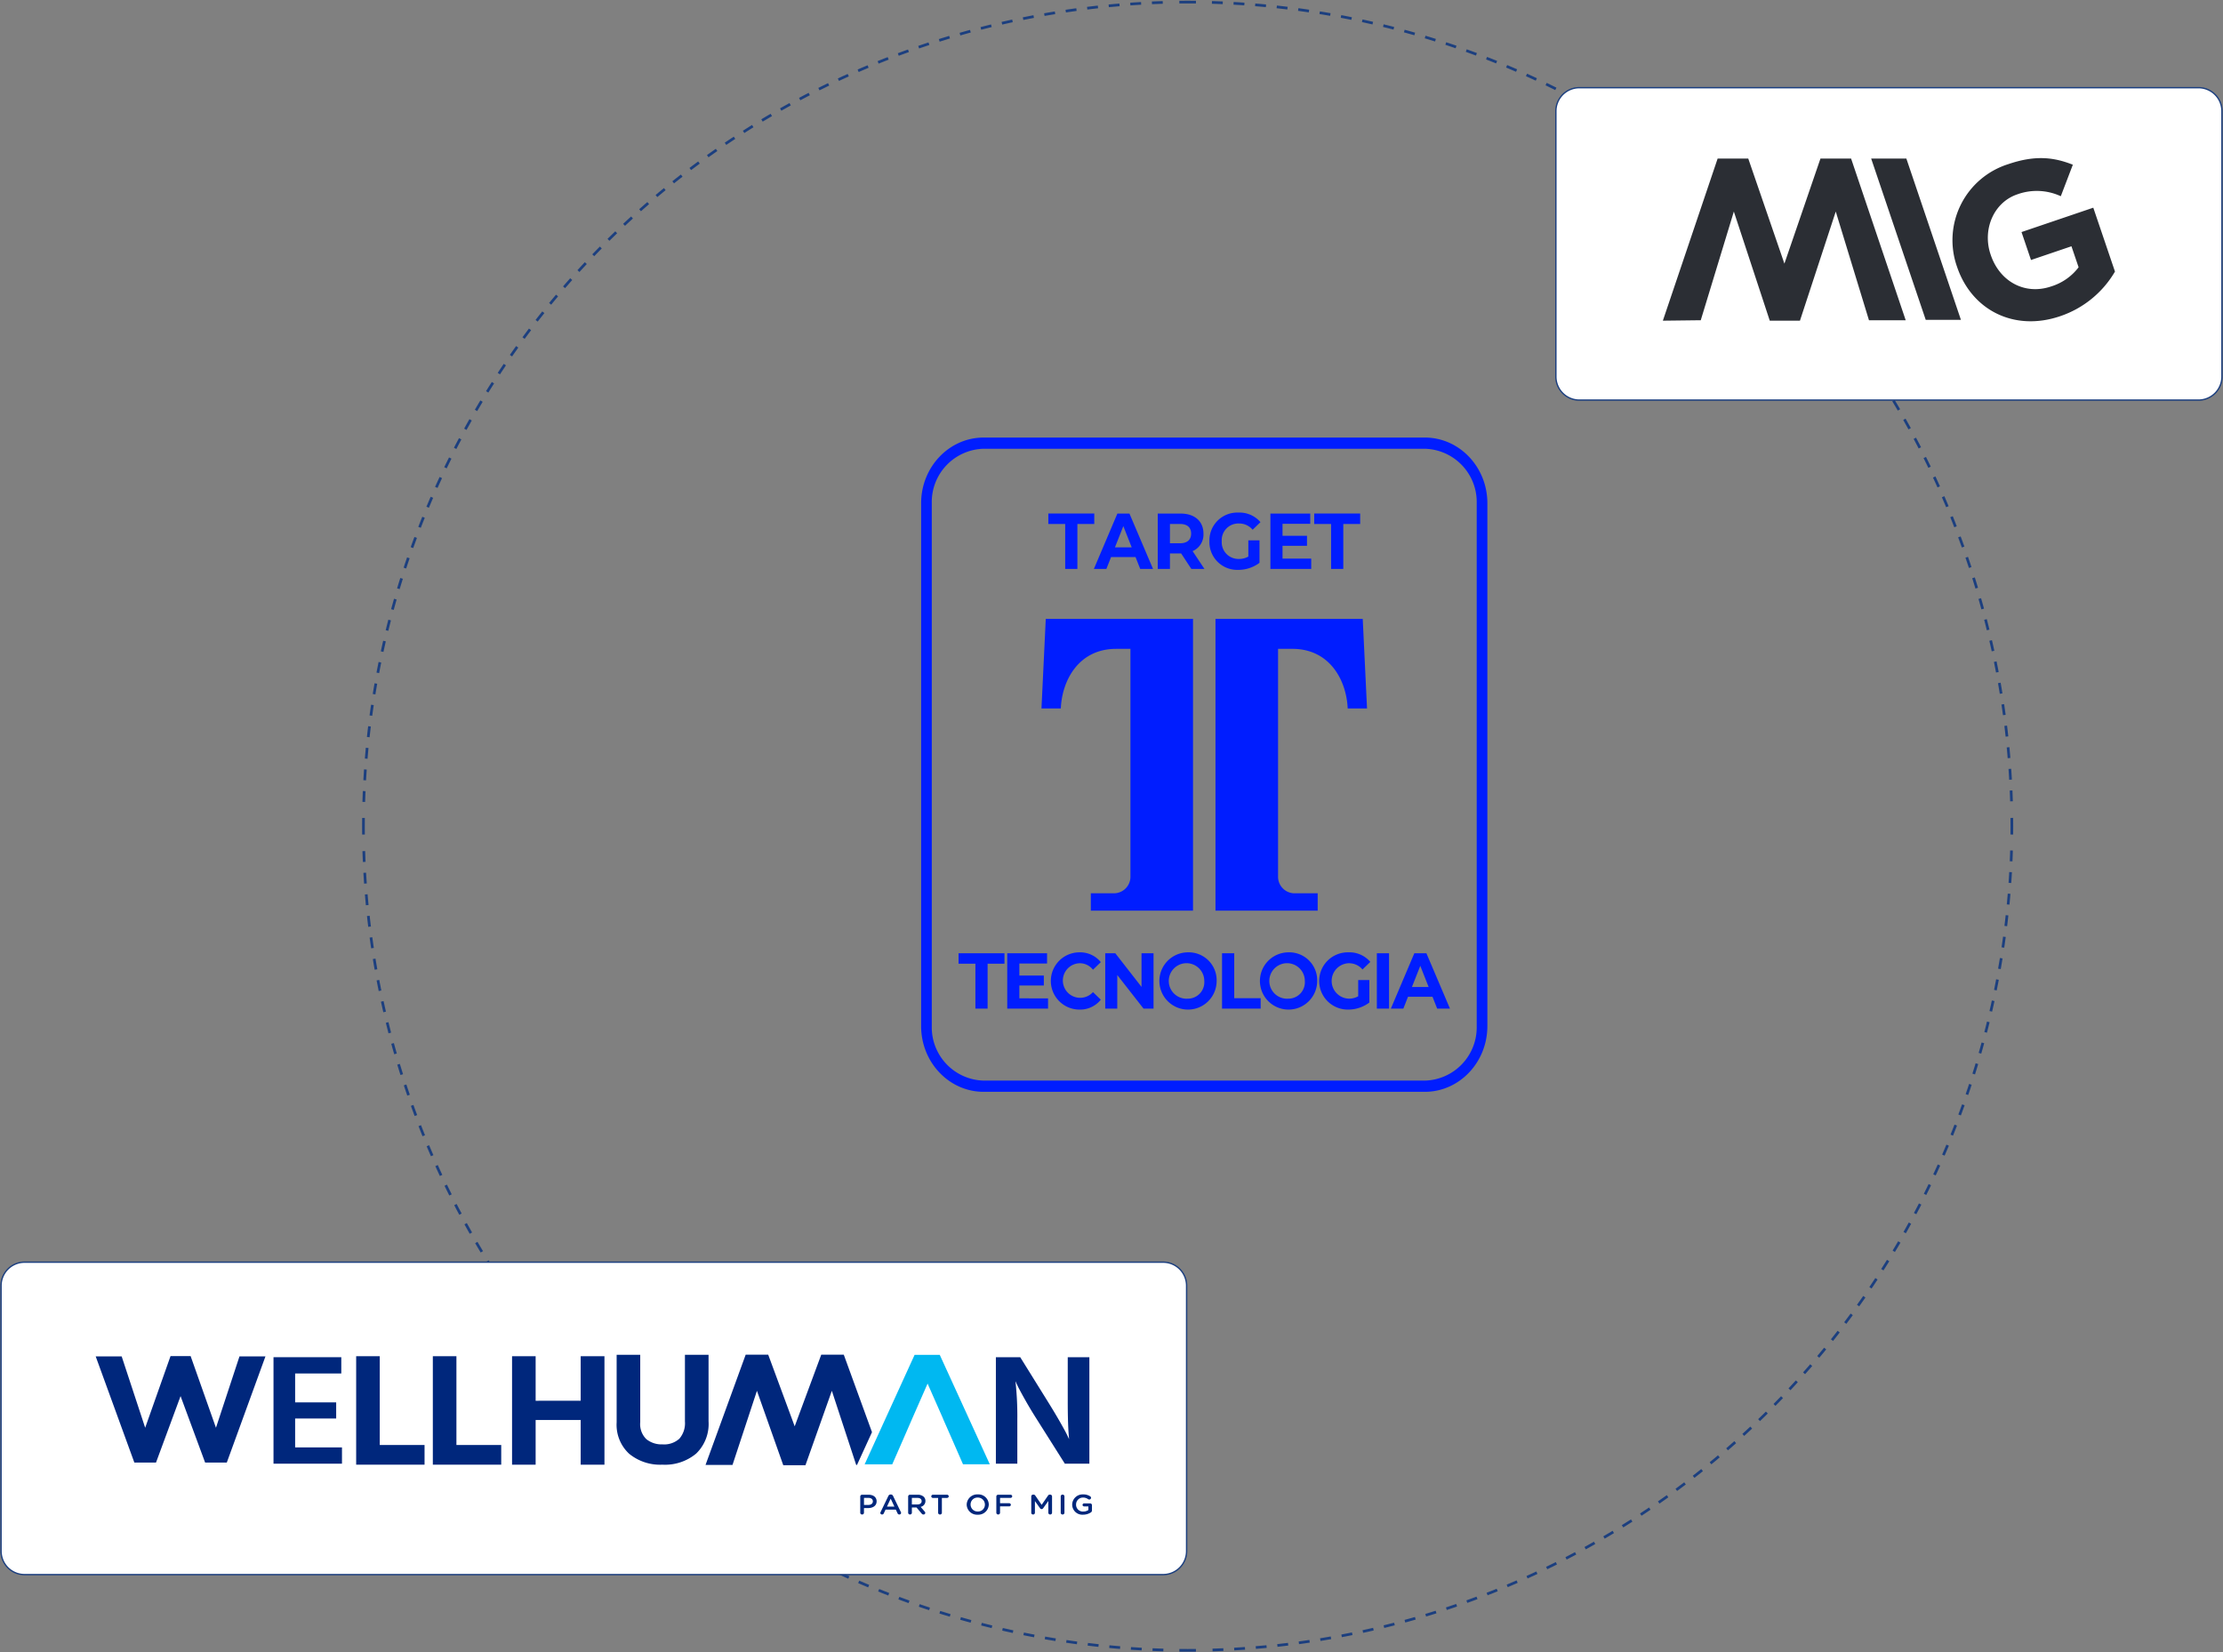
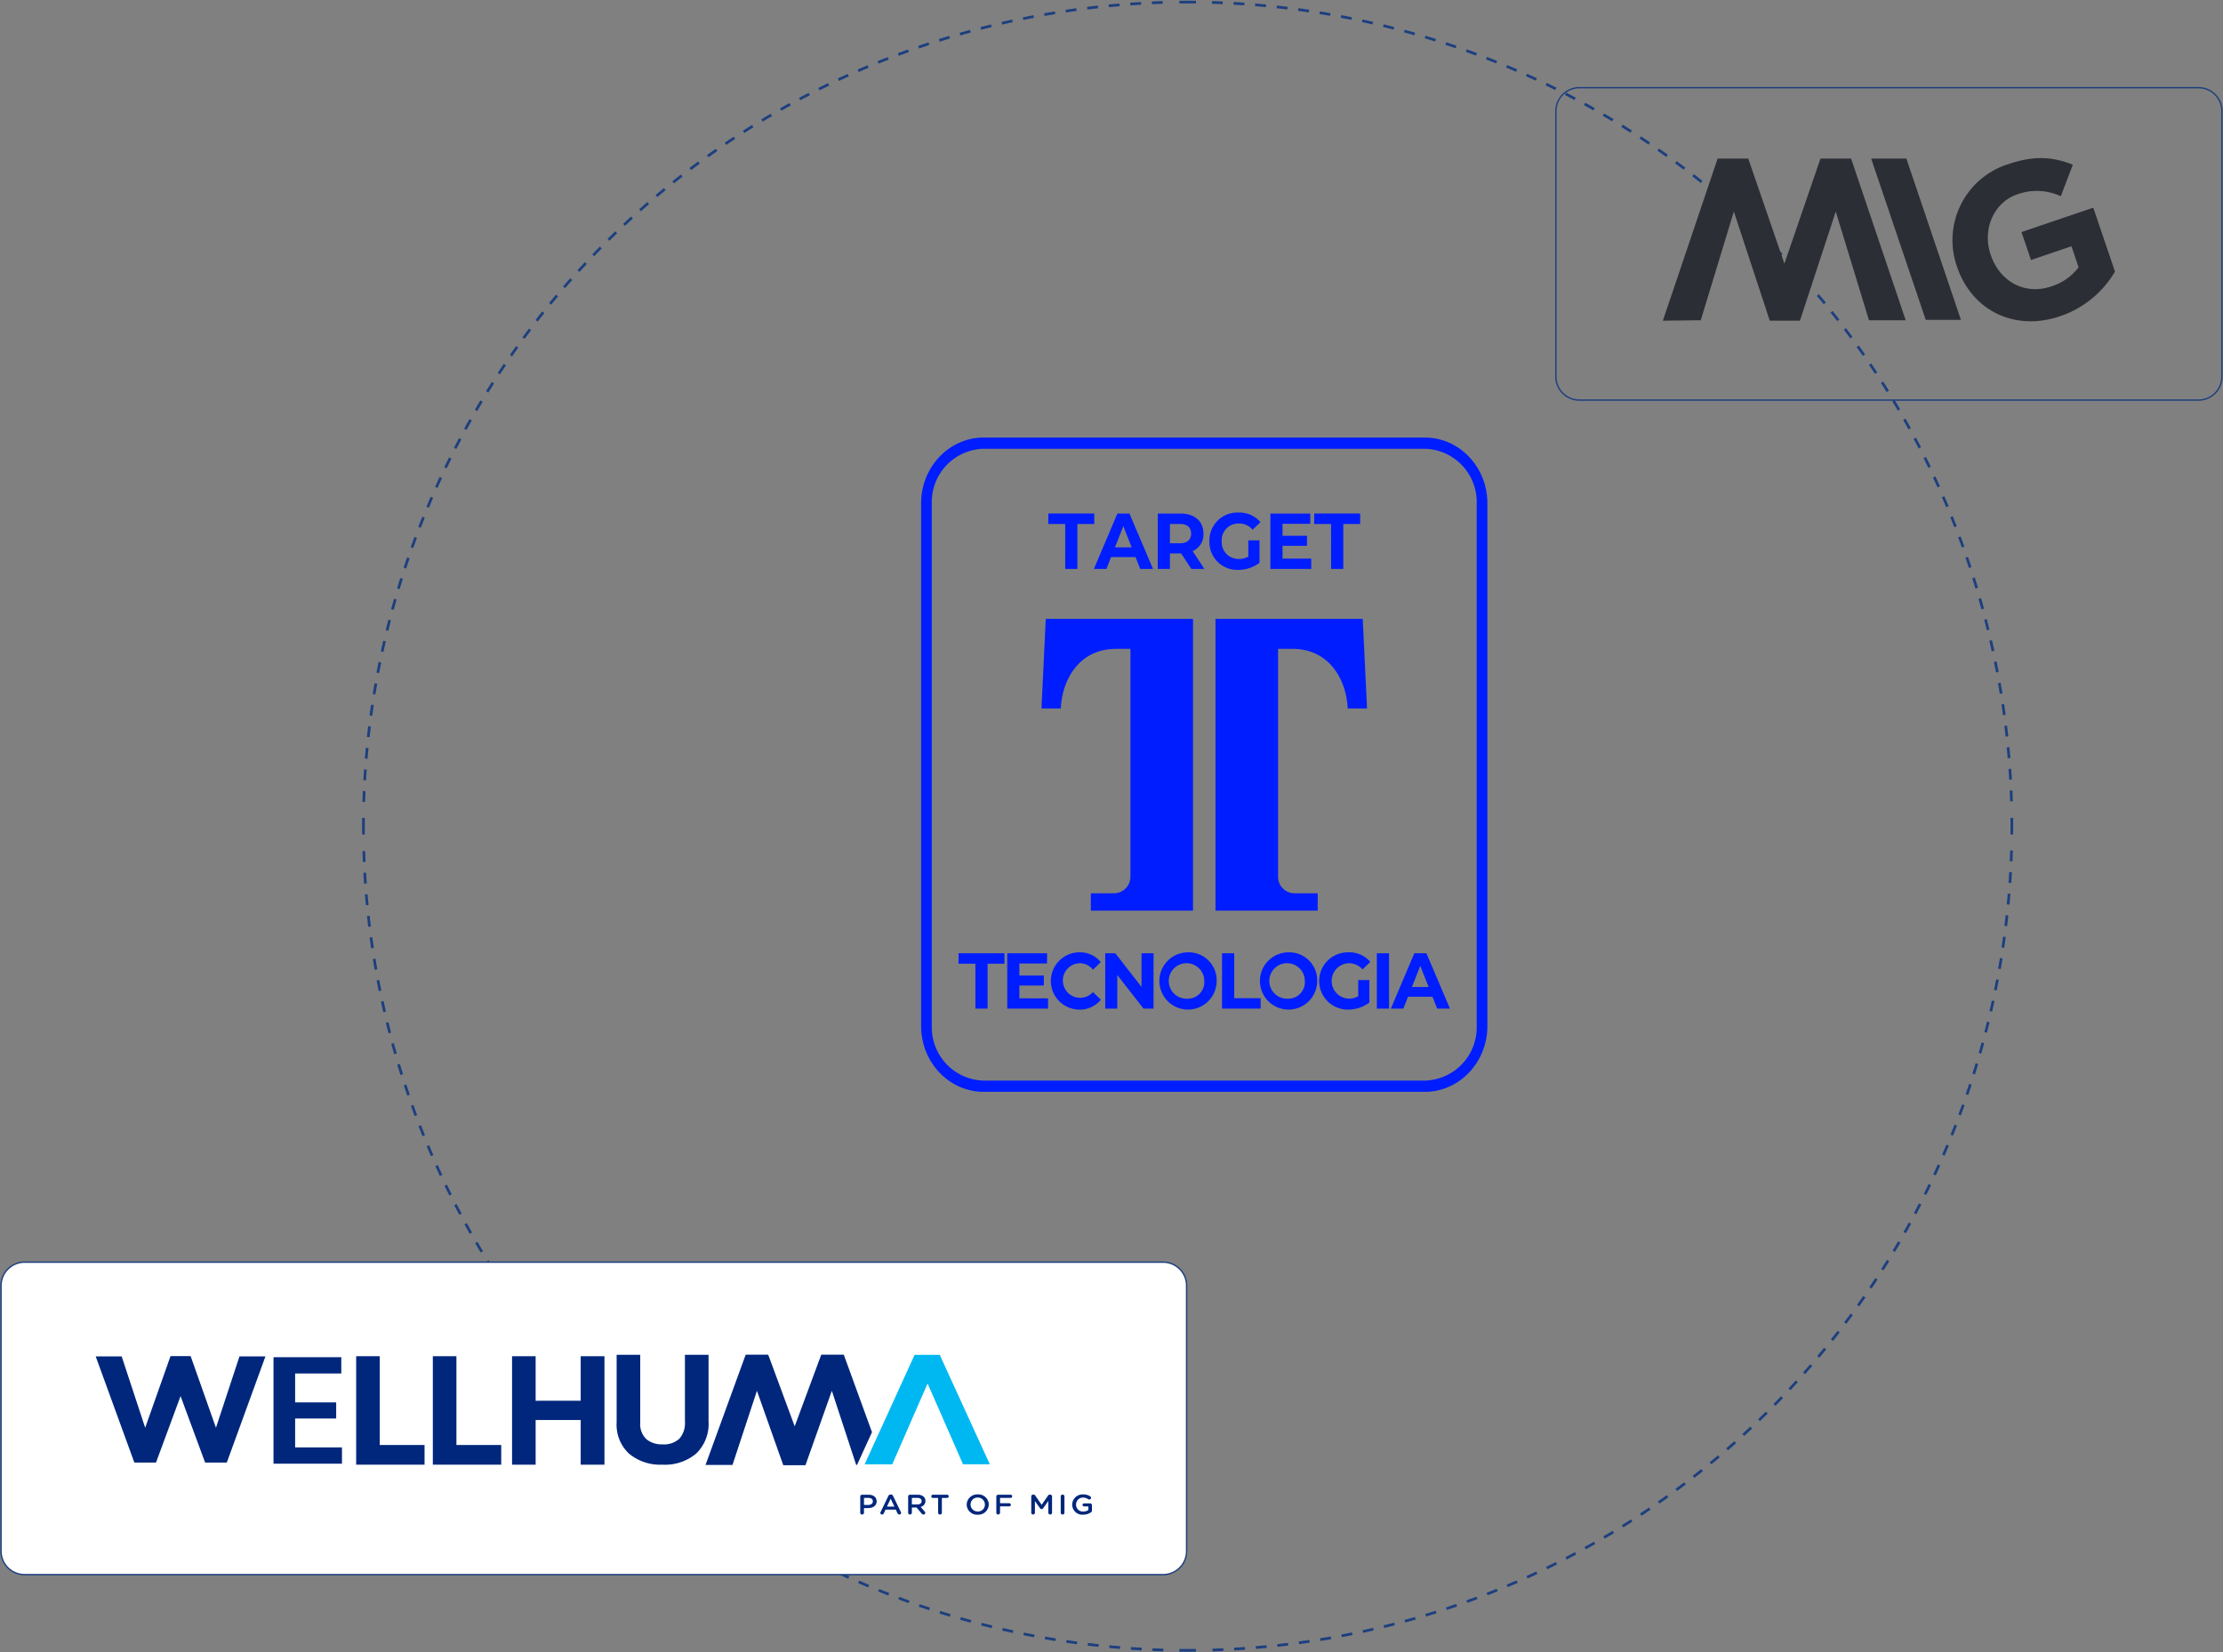
<svg xmlns="http://www.w3.org/2000/svg" width="445" height="330.81" viewBox="0 0 445 330.81">
  <rect x="0" y="0" width="445" height="330.81" fill="#808080" stroke="none" />
  <defs>
    <clipPath id="clip-path">
      <path id="Trazado_832" data-name="Trazado 832" d="M0,115.02H445V-215.79H0Z" transform="translate(0 215.79)" fill="none" />
    </clipPath>
    <clipPath id="clip-path-5">
      <rect id="Rectángulo_1" data-name="Rectángulo 1" width="113.35" height="130.98" fill="#001dff" />
    </clipPath>
  </defs>
  <g id="solucion_target" transform="translate(-750 -3153)">
    <g id="Grupo_334" data-name="Grupo 334" transform="translate(750 3153)">
      <g id="Grupo_309" data-name="Grupo 309" transform="translate(0 0)" clip-path="url(#clip-path)">
        <g id="Grupo_300" data-name="Grupo 300" transform="translate(242.728 168.729)">
          <path id="Trazado_823" data-name="Trazado 823" d="M0,56.184A164.993,164.993,0,0,0,159.974-105.408" transform="translate(0 105.408)" fill="none" stroke="#1c3f7f" stroke-width="0.541" stroke-dasharray="2.168 2.168" />
        </g>
        <g id="Grupo_301" data-name="Grupo 301" transform="translate(241.067 0.448)">
          <path id="Trazado_824" data-name="Trazado 824" d="M56.184,55.622A164.993,164.993,0,0,0-105.408-104.352" transform="translate(105.408 104.352)" fill="none" stroke="#1c3f7f" stroke-width="0.541" stroke-dasharray="2.168 2.168" />
        </g>
        <g id="Grupo_302" data-name="Grupo 302" transform="translate(72.786 0.489)">
          <path id="Trazado_825" data-name="Trazado 825" d="M55.622,0A164.994,164.994,0,0,0-104.352,161.594" transform="translate(104.352)" fill="none" stroke="#1c3f7f" stroke-width="0.541" stroke-dasharray="2.168 2.168" />
        </g>
        <g id="Grupo_303" data-name="Grupo 303" transform="translate(72.828 170.389)">
          <path id="Trazado_826" data-name="Trazado 826" d="M0,0A164.993,164.993,0,0,0,161.592,159.974" fill="none" stroke="#1c3f7f" stroke-width="0.541" stroke-dasharray="2.168 2.168" />
        </g>
        <g id="Grupo_304" data-name="Grupo 304" transform="translate(72.754 0.416)">
          <path id="Trazado_827" data-name="Trazado 827" d="M114.728,57.943c.006-.553.008-1.107.008-1.662s0-1.108-.008-1.662M-48.592-108.7q-.83-.007-1.662-.008t-1.662.008M-215.235,54.62q-.007.83-.008,1.662t.008,1.662m163.32,163.32c.553.006,1.107.008,1.662.008s1.108,0,1.662-.008" transform="translate(215.243 108.708)" fill="none" stroke="#1c3f7f" stroke-width="0.541" />
        </g>
        <g id="Grupo_305" data-name="Grupo 305" transform="translate(0.207 252.685)">
          <path id="Trazado_828" data-name="Trazado 828" d="M1.635,0a4.7,4.7,0,0,0-4.7,4.7V57.844a4.7,4.7,0,0,0,4.7,4.7H229.558a4.7,4.7,0,0,0,4.7-4.7V4.7a4.7,4.7,0,0,0-4.7-4.7Z" transform="translate(3.068)" fill="#fff" />
        </g>
        <g id="Grupo_306" data-name="Grupo 306" transform="translate(0.207 252.685)">
          <path id="Trazado_829" data-name="Trazado 829" d="M1.635,0a4.7,4.7,0,0,0-4.7,4.7V57.844a4.7,4.7,0,0,0,4.7,4.7H229.558a4.7,4.7,0,0,0,4.7-4.7V4.7a4.7,4.7,0,0,0-4.7-4.7Z" transform="translate(3.068)" fill="none" stroke="#1c3f7f" stroke-width="0.271" />
        </g>
        <g id="Grupo_307" data-name="Grupo 307" transform="translate(311.453 17.553)">
-           <path id="Trazado_830" data-name="Trazado 830" d="M1.635,0a4.7,4.7,0,0,0-4.7,4.7V57.844a4.7,4.7,0,0,0,4.7,4.7H125.569a4.7,4.7,0,0,0,4.7-4.7V4.7a4.7,4.7,0,0,0-4.7-4.7Z" transform="translate(3.068)" fill="#fff" />
-         </g>
+           </g>
        <g id="Grupo_308" data-name="Grupo 308" transform="translate(311.453 17.553)">
          <path id="Trazado_831" data-name="Trazado 831" d="M1.635,0a4.7,4.7,0,0,0-4.7,4.7V57.844a4.7,4.7,0,0,0,4.7,4.7H125.569a4.7,4.7,0,0,0,4.7-4.7V4.7a4.7,4.7,0,0,0-4.7-4.7Z" transform="translate(3.068)" fill="none" stroke="#1c3f7f" stroke-width="0.271" />
        </g>
      </g>
      <g id="Grupo_310" data-name="Grupo 310" transform="translate(19.157 271.488)">
        <path id="Trazado_833" data-name="Trazado 833" d="M10.007.02,5.3,14.306.229-.038H-3.795L-8.869,14.306-13.574.02h-5.2l7.736,21.249H-6.7l4.915-13.3,4.915,13.3h4.34L15.207.02Z" transform="translate(18.774 0.038)" fill="#00277c" />
      </g>
      <g id="Grupo_311" data-name="Grupo 311" transform="translate(54.75 271.706)">
        <path id="Trazado_834" data-name="Trazado 834" d="M4.766,7.412H-8.941V-13.906H4.629v3.258H-4.612v5.787H3.605v3.227H-4.612V4.154H4.766Z" transform="translate(8.941 13.906)" fill="#00277c" />
      </g>
      <g id="Grupo_312" data-name="Grupo 312" transform="translate(71.297 271.508)">
        <path id="Trazado_835" data-name="Trazado 835" d="M4.76,7.55V3.611H-4.207V-14.164H-8.93V7.55Z" transform="translate(8.93 14.164)" fill="#00277c" />
      </g>
      <g id="Grupo_313" data-name="Grupo 313" transform="translate(86.645 271.508)">
        <path id="Trazado_836" data-name="Trazado 836" d="M4.76,7.55V3.611H-4.208V-14.164H-8.93V7.55Z" transform="translate(8.93 14.164)" fill="#00277c" />
      </g>
      <g id="Grupo_314" data-name="Grupo 314" transform="translate(102.504 271.508)">
        <path id="Trazado_837" data-name="Trazado 837" d="M6.431,7.55V-14.164H1.674v8.919H-7.345v-8.919h-4.72V7.55h4.72V-1.4H1.674V7.55Z" transform="translate(12.065 14.164)" fill="#00277c" />
      </g>
      <g id="Grupo_317" data-name="Grupo 317" transform="translate(0 0)" clip-path="url(#clip-path)">
        <g id="Grupo_315" data-name="Grupo 315" transform="translate(123.44 271.222)">
          <path id="Trazado_838" data-name="Trazado 838" d="M6.4,4.633V-8.692H1.672V4.665A4.719,4.719,0,0,1,.552,8.113a4.534,4.534,0,0,1-3.371,1.13A4.843,4.843,0,0,1-6.052,8.2a4.18,4.18,0,0,1-1.225-3.38V-8.692H-12V4.854a7.9,7.9,0,0,0,2.5,6.265,9.787,9.787,0,0,0,6.676,2.189,9.713,9.713,0,0,0,6.745-2.223A8.248,8.248,0,0,0,6.4,4.633" transform="translate(11.999 8.692)" fill="#00277c" />
        </g>
        <g id="Grupo_316" data-name="Grupo 316" transform="translate(199.353 271.706)">
-           <path id="Trazado_839" data-name="Trazado 839" d="M1.494,7.412H-2.8V-13.906H2.073L7.6-5.018Q8.96-2.835,10.034-.954t1.449,2.672l.376.79q-.274-2.624-.273-7.527v-8.887h4.329V7.412H11.006L5.413-1.444q-1.329-2.088-2.4-4c-.717-1.274-1.21-2.2-1.484-2.767L1.119-9.1a63.6,63.6,0,0,1,.374,7.622Z" transform="translate(2.802 13.906)" fill="#00277c" />
-         </g>
+           </g>
      </g>
      <g id="Grupo_318" data-name="Grupo 318" transform="translate(173.081 271.233)">
        <path id="Trazado_841" data-name="Trazado 841" d="M5.229,0H.193l-10,21.916h5.528l2.14-4.887L-.3,12.8,2.793,5.756,5.9,12.8H5.887l1.861,4.227,2.135,4.887h5.366Z" transform="translate(9.81)" fill="#00b8f1" />
      </g>
      <g id="Grupo_319" data-name="Grupo 319" transform="translate(141.234 271.2)">
        <path id="Trazado_842" data-name="Trazado 842" d="M10.486,7.674h.164l3-6.557L8-14.4H3.493L-1.825-.054-7.127-14.4h-4.507L-19.672,7.674h5.4L-9.382-7.164l5.271,14.9H.329l5.284-14.9Z" transform="translate(19.672 14.397)" fill="#00277c" />
      </g>
      <g id="Grupo_329" data-name="Grupo 329" transform="translate(0 0)" clip-path="url(#clip-path)">
        <g id="Grupo_320" data-name="Grupo 320" transform="translate(172.205 299.24)">
          <path id="Trazado_843" data-name="Trazado 843" d="M0,.122a.357.357,0,0,1,.374-.35H1.668c.992,0,1.608.523,1.608,1.312V1.1c0,.881-.762,1.341-1.694,1.341H.743v.947a.356.356,0,0,1-.369.343A.355.355,0,0,1,0,3.385V.122ZM1.61,1.814c.563,0,.912-.291.912-.7V1.1c0-.46-.356-.7-.912-.7H.746V1.814Z" transform="translate(0.001 0.228)" fill="#00277c" />
        </g>
        <g id="Grupo_321" data-name="Grupo 321" transform="translate(176.222 299.187)">
          <path id="Trazado_844" data-name="Trazado 844" d="M.017,1.228,1.588-2.023A.472.472,0,0,1,2.036-2.3h.037a.468.468,0,0,1,.442.281L4.086,1.228a.279.279,0,0,1,.041.146.337.337,0,0,1-.351.331.381.381,0,0,1-.362-.241L3.071.73H1.014l-.357.757a.356.356,0,0,1-.345.219.328.328,0,0,1-.343-.32.354.354,0,0,1,.049-.158M2.786.118,2.042-1.469,1.3.118Z" transform="translate(0.032 2.304)" fill="#00277c" />
        </g>
        <g id="Grupo_322" data-name="Grupo 322" transform="translate(181.793 299.24)">
          <path id="Trazado_845" data-name="Trazado 845" d="M0,.122a.357.357,0,0,1,.374-.35H1.886A1.784,1.784,0,0,1,3.107.166a1.14,1.14,0,0,1,.351.846v.012A1.182,1.182,0,0,1,2.5,2.2l.809.947a.381.381,0,0,1,.121.264.341.341,0,0,1-.356.319.429.429,0,0,1-.363-.181L1.683,2.329H.747V3.384a.355.355,0,0,1-.369.342A.355.355,0,0,1,0,3.384V.122Zm1.832,1.6c.53,0,.869-.258.869-.656V1.054C2.7.632,2.375.4,1.824.4H.744V1.72Z" transform="translate(0 0.228)" fill="#00277c" />
        </g>
        <g id="Grupo_323" data-name="Grupo 323" transform="translate(186.423 299.24)">
          <path id="Trazado_846" data-name="Trazado 846" d="M.477.223H-.551A.332.332,0,0,1-.894-.1a.333.333,0,0,1,.343-.32H2.261A.331.331,0,0,1,2.6-.1a.33.33,0,0,1-.339.32H1.228V3.2a.359.359,0,0,1-.376.342A.36.36,0,0,1,.478,3.2V.223Z" transform="translate(0.894 0.418)" fill="#00277c" />
        </g>
        <g id="Grupo_324" data-name="Grupo 324" transform="translate(193.512 299.174)">
          <path id="Trazado_847" data-name="Trazado 847" d="M0,.71V.7a2.1,2.1,0,0,1,2.218-2.03A2.075,2.075,0,0,1,4.424.687V.7A2.1,2.1,0,0,1,2.206,2.729,2.075,2.075,0,0,1,0,.71m3.646,0V.7A1.4,1.4,0,0,0,2.206-.7,1.375,1.375,0,0,0,.78.687V.7A1.391,1.391,0,0,0,2.22,2.09,1.37,1.37,0,0,0,3.646.71" transform="translate(0 1.332)" fill="#00277c" />
        </g>
        <g id="Grupo_325" data-name="Grupo 325" transform="translate(199.445 299.24)">
          <path id="Trazado_848" data-name="Trazado 848" d="M0,.122a.357.357,0,0,1,.374-.35H2.842a.329.329,0,0,1,.339.314A.326.326,0,0,1,2.842.4H.744V1.472H2.569a.328.328,0,0,1,.339.316.326.326,0,0,1-.339.313H.744V3.385a.355.355,0,0,1-.369.342A.355.355,0,0,1,0,3.385Z" transform="translate(0 0.228)" fill="#00277c" />
        </g>
        <g id="Grupo_326" data-name="Grupo 326" transform="translate(206.438 299.218)">
          <path id="Trazado_849" data-name="Trazado 849" d="M0,.121A.36.36,0,0,1,.374-.227H.452A.4.4,0,0,1,.8-.042L2.079,1.82,3.367-.048a.381.381,0,0,1,.34-.179h.077a.36.36,0,0,1,.376.348V3.408a.357.357,0,0,1-.376.342.36.36,0,0,1-.368-.342V1.053L2.382,2.494a.361.361,0,0,1-.624,0L.731,1.065v2.35a.35.35,0,0,1-.369.336A.343.343,0,0,1,0,3.415Z" transform="translate(0 0.227)" fill="#00277c" />
        </g>
        <g id="Grupo_327" data-name="Grupo 327" transform="translate(212.336 299.214)">
          <path id="Trazado_850" data-name="Trazado 850" d="M0,.119A.355.355,0,0,1,.374-.223.355.355,0,0,1,.744.119v3.3a.355.355,0,0,1-.369.343A.355.355,0,0,1,0,3.416Z" transform="translate(0 0.223)" fill="#00277c" />
        </g>
        <g id="Grupo_328" data-name="Grupo 328" transform="translate(214.629 299.174)">
          <path id="Trazado_851" data-name="Trazado 851" d="M0,.71V.7a2.08,2.08,0,0,1,2.183-2.03,2.426,2.426,0,0,1,1.444.4.346.346,0,0,1,.149.281.356.356,0,0,1-.366.342.4.4,0,0,1-.23-.078A1.692,1.692,0,0,0,2.151-.7,1.375,1.375,0,0,0,.779.689V.7A1.359,1.359,0,0,0,2.217,2.1a1.812,1.812,0,0,0,1.023-.3V1.069H2.405a.313.313,0,0,1-.333-.3.318.318,0,0,1,.333-.3H3.583a.357.357,0,0,1,.376.348V1.866A.473.473,0,0,1,3.7,2.3a2.84,2.84,0,0,1-1.5.426A2.03,2.03,0,0,1,0,.71" transform="translate(0 1.332)" fill="#00277c" />
        </g>
      </g>
      <g id="Grupo_330" data-name="Grupo 330" transform="translate(374.571 31.747)">
        <path id="Trazado_853" data-name="Trazado 853" d="M3.8,11.226h7.044L-.079-21.062H-7.123Z" transform="translate(7.123 21.062)" fill="#2b2e34" />
      </g>
      <g id="Grupo_331" data-name="Grupo 331" transform="translate(332.871 31.747)">
        <path id="Trazado_854" data-name="Trazado 854" d="M2.637,11.253H2.412l-7.36.089L6.016-21.111h6.132L19.383-.078,26.6-21.111h6.134l10.93,32.364H36.312L29.663-10.506,22.495,11.341H16.453L9.263-10.506Z" transform="translate(4.948 21.111)" fill="#2b2e34" />
      </g>
      <g id="Grupo_333" data-name="Grupo 333" transform="translate(0 0)" clip-path="url(#clip-path)">
        <g id="Grupo_332" data-name="Grupo 332" transform="translate(390.851 31.653)">
          <path id="Trazado_855" data-name="Trazado 855" d="M.317,7.568.287,7.483A15.961,15.961,0,0,1,10.556-12.985c5.3-1.8,8.983-1.455,12.94.11l-2.41,6.307a11.447,11.447,0,0,0-8.712-.373C7.661-5.342,5.333.094,7.033,5.1l.028.083c1.829,5.385,6.873,8.082,12.088,6.311a10.922,10.922,0,0,0,5.5-3.837L23.22,3.452,15.121,6.2,13.221.606,27.589-4.272,31.93,8.517a20.18,20.18,0,0,1-10.993,8.939C11.768,20.569,3.272,16.275.317,7.568" transform="translate(0.594 14.198)" fill="#2b2e34" />
        </g>
      </g>
    </g>
    <g id="logo_TARGET" transform="translate(934.392 3240.597)">
      <g id="Grupo_1" data-name="Grupo 1" transform="translate(0)" clip-path="url(#clip-path-5)">
        <path id="Trazado_1" data-name="Trazado 1" d="M7.489,105.336h3.376v8.99h2.442v-8.99h3.377v-2.09H7.489ZM37.084,26.3l.936-2.375h4.9l.937,2.375h2.563L41.7,15.211H39.287L34.581,26.3Zm3.393-8.569,1.673,4.246H38.8Zm50.748,96.6h2.442V103.246H91.226ZM39.029,42.3H41.9V87.848a3.309,3.309,0,0,1-3.225,3.387H33.968v3.477H54.425V36.3H24.95l-.86,17.935h3.871c.248-5.7,3.626-11.933,11.068-11.933M100.835,0H12.514C5.614,0,0,5.895,0,13.143V117.836c0,7.248,5.614,13.144,12.514,13.144h88.321c6.9,0,12.514-5.9,12.514-13.144V13.143C113.35,5.895,107.736,0,100.835,0m10.381,117.836a10.664,10.664,0,0,1-10.381,10.9H12.514a10.663,10.663,0,0,1-10.381-10.9V13.143a10.662,10.662,0,0,1,10.381-10.9h88.321a10.663,10.663,0,0,1,10.381,10.9Zm-33.129-93.6H72.343V21.671h4.9v-2h-4.9V17.27h5.549V15.211H69.917V26.3h8.171Zm-28.28-1.03h2.248L54.09,26.3h2.624l-2.368-3.563a3.611,3.611,0,0,0,2.171-3.5c0-2.488-1.764-4.022-4.584-4.022H47.366V26.3h2.442Zm0-5.907H51.8c1.492,0,2.246.712,2.246,1.933,0,1.2-.754,1.932-2.246,1.932H49.807Zm32.258,9h2.443v-9h3.378v-2.09h-9.2V17.3h3.378Zm-18.6.189a7.045,7.045,0,0,0,4.268-1.409v-4.5H65.5v3.247a3.733,3.733,0,0,1-1.9.475,3.341,3.341,0,0,1-3.423-3.548,3.332,3.332,0,0,1,3.454-3.548,3.5,3.5,0,0,1,2.729,1.251l1.567-1.519A5.5,5.5,0,0,0,63.51,15.02a5.57,5.57,0,0,0-5.8,5.733,5.557,5.557,0,0,0,5.759,5.733M28.839,26.3h2.443v-9H34.66v-2.09h-9.2V17.3h3.378ZM71.45,87.848V42.3h2.87c7.442,0,10.82,6.237,11.068,11.933h3.871L88.4,36.3H58.923V94.712H79.382V91.236H74.675a3.31,3.31,0,0,1-3.225-3.387m2.06,15.208a5.731,5.731,0,1,0,5.772,5.73,5.587,5.587,0,0,0-5.772-5.73m0,9.276a3.555,3.555,0,1,1,3.3-3.546,3.3,3.3,0,0,1-3.3,3.546m12.114-7.092a3.5,3.5,0,0,1,2.728,1.25l1.567-1.518a5.494,5.494,0,0,0-4.415-1.916,5.731,5.731,0,1,0-.045,11.461,7.046,7.046,0,0,0,4.266-1.41v-4.5H87.493v3.245a3.728,3.728,0,0,1-1.9.475,3.548,3.548,0,0,1,.031-7.092m13.106-1.994-4.7,11.081h2.5l.935-2.373h4.9l.935,2.373h2.562l-4.717-11.081ZM98.248,110l1.673-4.241L101.594,110Zm-78.585-.3h4.9V107.71h-4.9V105.3h5.546v-2.057H17.238v11.081h8.168v-2.057H19.663Zm43.014-6.459H60.235v11.081h7.733v-2.09H62.677ZM31.748,105.24a3.333,3.333,0,0,1,2.653,1.3l1.567-1.521a5.334,5.334,0,0,0-4.34-1.962,5.731,5.731,0,0,0-.015,11.461,5.313,5.313,0,0,0,4.355-1.979l-1.567-1.52a3.461,3.461,0,1,1-2.653-5.779m12.369,4.735-5.244-6.729H36.854v11.081h2.41V107.6l5.26,6.727h2V103.246H44.117Zm9.266-6.918a5.731,5.731,0,1,0,5.772,5.73,5.587,5.587,0,0,0-5.772-5.73m0,9.276a3.555,3.555,0,1,1,3.3-3.546,3.3,3.3,0,0,1-3.3,3.546" fill="#001dff" />
      </g>
    </g>
  </g>
</svg>